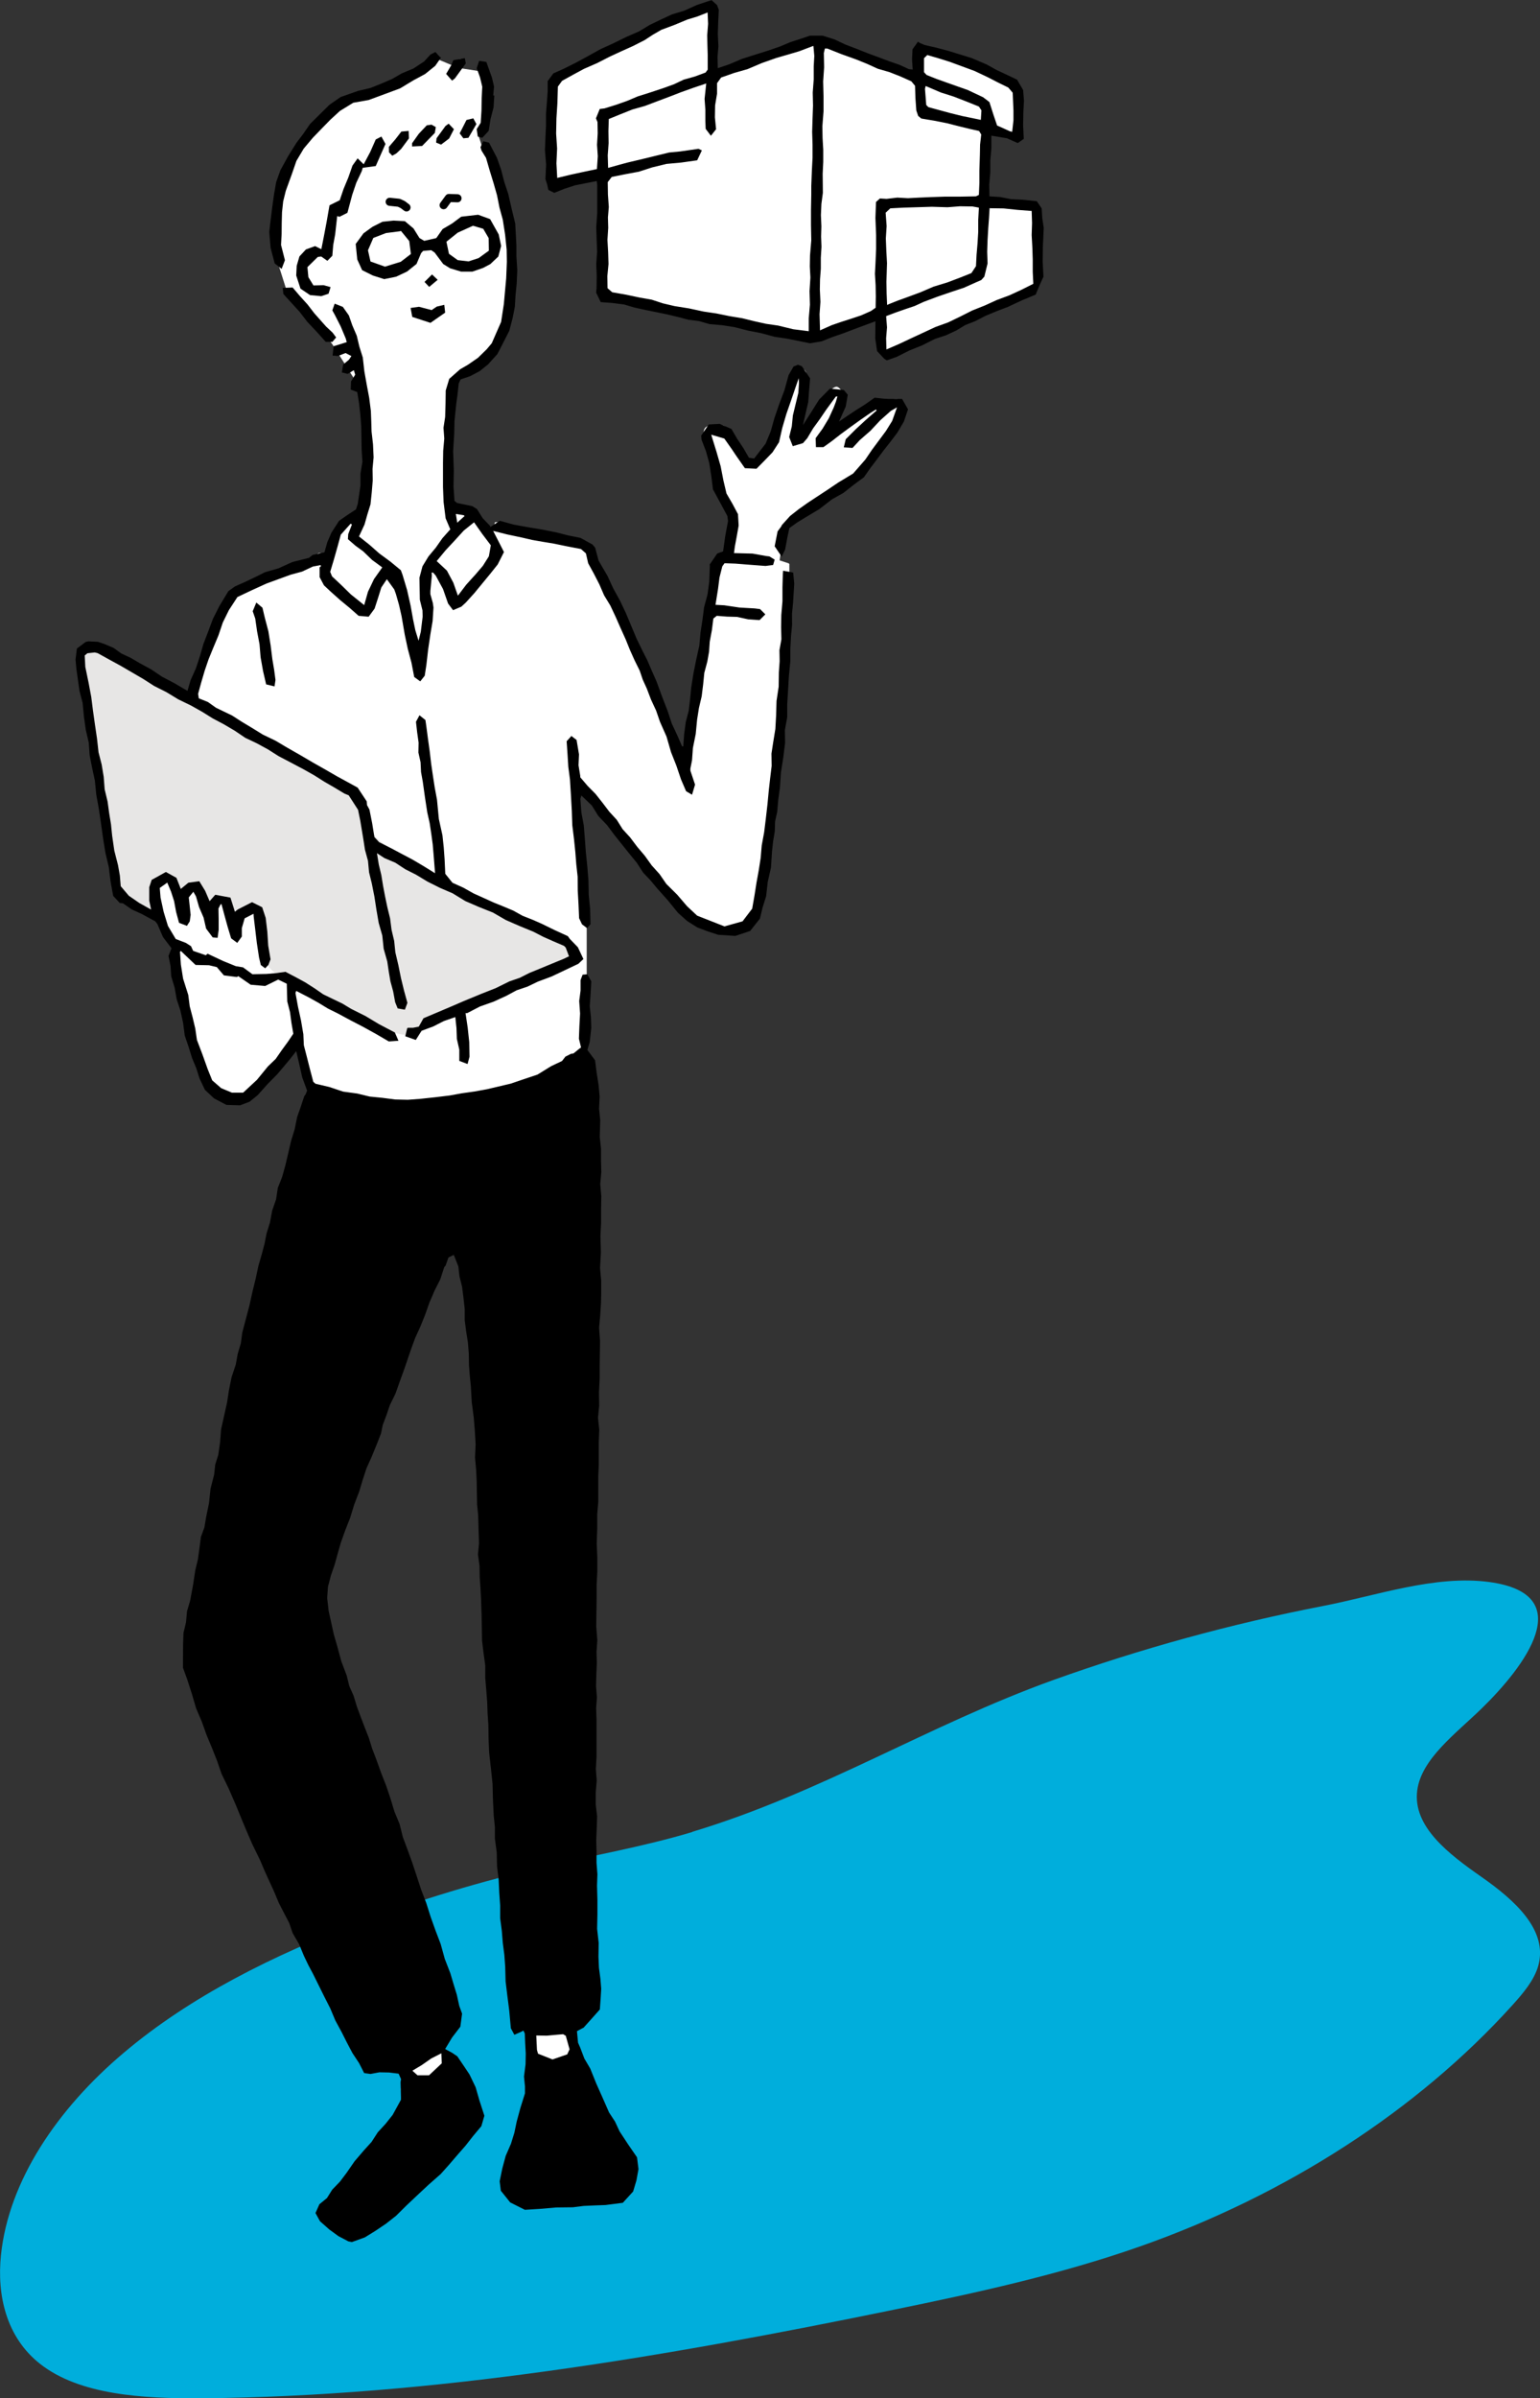
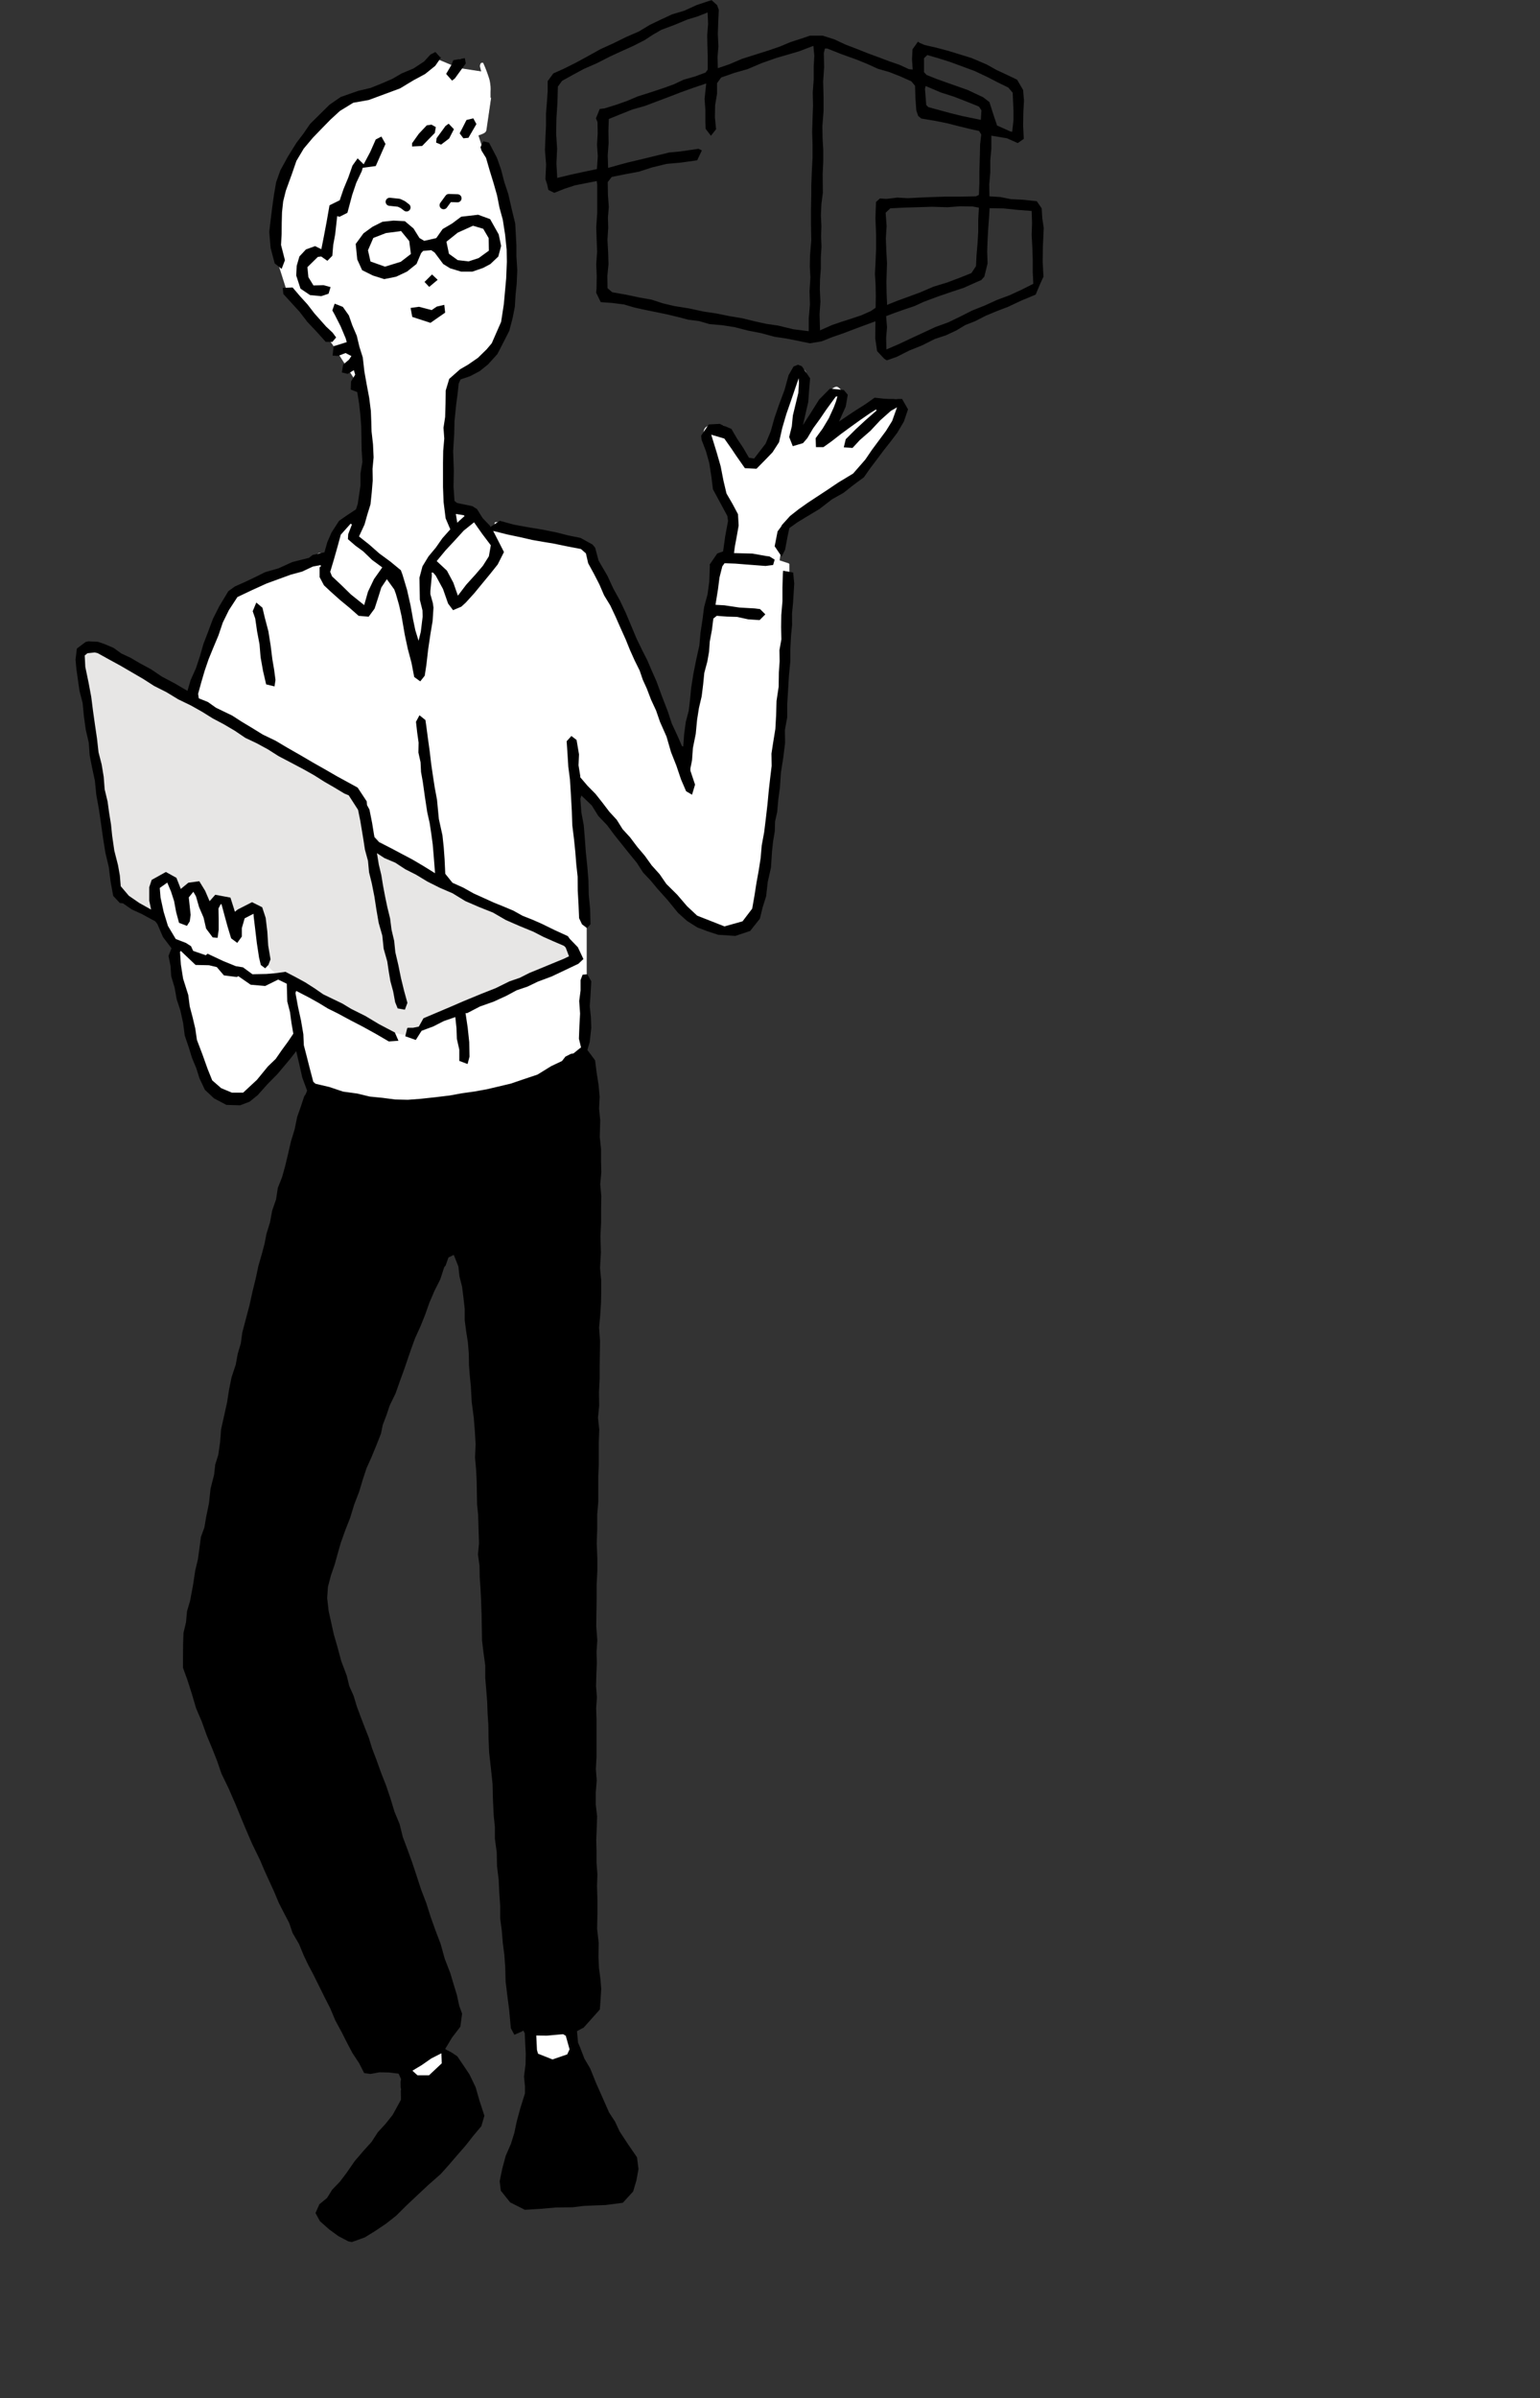
<svg xmlns="http://www.w3.org/2000/svg" id="_レイヤー_2" data-name="レイヤー 2" viewBox="0 0 158.2 246.25">
  <rect x="0" y="0" width="158.2" height="246.25" fill="#333333" stroke="none" />
  <g id="_イラスト" data-name="イラスト">
    <g>
-       <path d="M71.11,188.11c-5,1.5-10.17,2.4-15.27,3.58-6.41,1.47-12.71,3.37-18.81,5.67-8.9,3.36-17.49,7.64-24.32,13.42-6.84,5.77-11.82,13.16-12.61,20.76-.43,4.11.53,8.44,4.02,11.18,4.07,3.2,10.56,3.57,16.54,3.53,23.76-.18,47.64-4.26,71.15-9.09,8.54-1.75,17.1-3.62,25.27-6.49,15.08-5.29,28.57-14.02,38.3-24.8,1.12-1.24,2.21-2.54,2.63-3.99,1.07-3.7-2.46-6.81-5.82-9.16-3.36-2.35-7.1-5.17-6.6-8.9.44-3.24,3.94-5.79,6.63-8.41,4.35-4.24,10.09-11.71.77-12.97-5.55-.75-11.59,1.4-17.07,2.46-9.44,1.83-18.73,4.38-27.71,7.6-12.82,4.61-23.83,11.6-37.1,15.59" fill="#00aedc" />
-       <path d="M91.06,36.6c-.08-.09-.17-.21-.25-.33-.13-.18-.26-.35-.41-.51-.14-.15-.13-.31-.1-.61.02-.15.03-.3.02-.47-.03-.39-.02-.78-.02-1.19,0-.18,0-.37,0-.56v-.51l-2.46.91c-.47.17-.93.35-1.4.52l-.89.35c-.42.17-.85.33-1.27.49-.22.08-.47.16-.73.16-.09,0-.18,0-.27-.03-.69-.15-1.37-.27-2.06-.4-.53-.09-1.05-.19-1.58-.29-.66-.13-1.31-.27-1.97-.41-.72-.15-1.44-.31-2.16-.45-.45-.09-.9-.16-1.36-.23-.4-.06-.8-.12-1.19-.2-.99-.19-1.98-.39-2.97-.6l-.28-.06c-1.12-.24-2.24-.47-3.36-.72-.3-.06-.6-.14-.89-.21-.44-.11-.87-.21-1.31-.3-.5-.1-1-.17-1.5-.25-.29-.05-.58-.09-.88-.14-.24-.04-.29-.1-.29-.1,0,0-.03-.07.07-.31.09-.21.11-.42.11-.57,0-1.72,0-3.43,0-5.15v-6.37l-.42.08c-.13.02-.25.04-.37.06-.28.04-.54.09-.81.16-.67.19-1.33.4-2,.6-.41.13-.83.25-1.24.38-.03,0-.06.01-.08.01-.03,0-.09,0-.17-.1l-.06-.07s-.08-.09-.09-.12c.15-.23.09-.45.05-.61-.01-.05-.03-.11-.03-.14v-.46c-.03-.83-.04-1.67-.04-2.5.01-1.67.04-3.34.08-5.02,0-.37.03-.74.06-1.11.02-.31.04-.62.05-.94,0-.2.11-.32.42-.49.34-.19.68-.38,1.03-.55.81-.41,1.63-.81,2.44-1.21.81-.39,1.62-.78,2.42-1.17l1.14-.54c.59-.28,1.17-.56,1.76-.85.34-.17.67-.35,1-.53.41-.22.82-.44,1.24-.64.68-.32,1.43-.64,2.35-1,.6-.23,1.2-.44,1.8-.65l.72-.25s.05.04.08.06c.13.1.26.2.36.3.07.07.11.18.11.22,0,.76-.02,1.52-.04,2.28,0,.49-.02.98-.03,1.48,0,.5,0,1,0,1.5v1.19s.84-.27.84-.27c.27-.08.53-.17.79-.26.67-.24,3.34-1.21,4.01-1.45.83-.3,1.66-.59,2.49-.89l.93-.33c.08-.03.17-.06.26-.09.2-.06.41-.13.62-.23.15-.07.3-.11.46-.11.17,0,.36.04.59.13,0,0,2.89,1.12,3.53,1.37.47.18.93.37,1.4.55.64.25,1.28.51,1.92.76.53.2,1.06.39,1.59.58l.44.16c.11.04.22.07.31.09l.52.14v-1.09c0-.49,0-.97,0-1.45,0-.4.11-.4.21-.4,0,0,.02,0,.08.03.05.02.1.05.15.08.1.05.21.12.35.16.56.17,1.13.33,1.69.49,1.04.3,2.08.6,3.11.92.35.11.7.28,1.06.46.14.07.28.14.43.21.57.27,3.14,1.5,3.14,1.5.29.14.44.38.45.75.03.71.04,1.44.04,2.17,0,.94-.03,1.89-.05,2.83,0,.11-.03.14-.03.14h-.02c-.07,0-.1,0-.13-.01-.08-.01-.17-.02-.26-.03-.32-.03-.44-.06-.52-.23-.05-.1-.16-.22-.32-.24-.48-.08-1.98-.31-1.98-.31l-.25,6.92.33.03c.33.03.66.06.99.1.78.08,1.58.17,2.38.19.1,0,.19,0,.29,0,.4,0,.75.01,1.08.18.23.12.28.19.29.4.01.38.06.77.1,1.14.04.29.07.59.09.89.03.48.02.97.02,1.45,0,0,0,1.19,0,1.57,0,.65,0,1.3,0,1.95,0,.3-.06.47-.23.6l-.22.17.11.25c.12.28.13.31-.24.47-.6.26-1.2.52-1.79.79-.35.16-.7.32-1.06.47l-1.33.58c-.68.3-1.36.59-2.03.9-.32.15-.64.3-.96.45-.33.16-.66.32-.99.47-.35.16-.71.31-1.07.45-.37.15-.74.31-1.1.47-.67.3-1.34.61-2.01.91-.65.29-1.3.59-1.95.88-.3.13-.62.24-.91.32" fill="#fff" />
      <path d="M36.14,229.88c-.09,0-.19,0-.22-.02-.73-.48-1.33-.89-1.88-1.29-.21-.15-.4-.31-.6-.48-.12-.11-.25-.21-.38-.31-.23-.18-.36-.4-.36-.61,0-.24.19-.44.34-.57.43-.34.78-.78,1.11-1.21.09-.12.18-.24.28-.36.25-.32.5-.64.74-.96.21-.28.42-.55.64-.83.32-.4.65-.8.97-1.2.29-.35.58-.71.86-1.06l.59-.73c.77-.96,1.57-1.95,2.33-2.95.28-.37.5-.79.71-1.19.06-.13.13-.25.2-.38.11-.21.05-.5-.08-.65-.27-.33-.28-.68-.03-1.22.03-.06.13-.26.13-.26.17-.33.12-.57.05-.71-.07-.14-.23-.31-.58-.36-.52-.08-1.05-.13-1.58-.18l-.4-.04c-.18-.02-.29-.03-.4-.03-.34,0-.61.11-.84.33,0,0-.02-.02-.04-.05-.25-.35-.44-.65-.59-.93-.58-1.08-1.15-2.16-1.72-3.24-.4-.76-.79-1.53-1.18-2.3l-.66-1.29-.41-.8c-.26-.51-.53-1.01-.78-1.53-.21-.42-.4-.85-.6-1.28l-1.7-3.67c-.19-.42-.39-.84-.58-1.26-.14-.29-.28-.58-.41-.87-.22-.46-.44-.92-.65-1.38-.24-.54-.48-1.08-.72-1.62-.24-.54-.47-1.07-.72-1.61-.12-.26-.25-.52-.38-.77-.14-.29-.29-.57-.42-.87-.19-.43-.37-.86-.54-1.3-.14-.34-.28-.68-.42-1.01-.11-.26-.23-.52-.35-.78-.13-.28-.26-.57-.38-.85-.12-.29-.23-.58-.34-.87-.11-.29-.23-.59-.35-.88-.12-.29-.25-.57-.38-.85-.11-.24-.22-.48-.32-.73-.36-.85-.72-1.7-1.07-2.55l-.07-.16c-.34-.83-.68-1.69-.99-2.54l-.18-.49c-.45-1.25-.92-2.55-1.31-3.84-.25-.82-.4-1.64-.44-2.43-.04-.63.06-1.3.16-1.95l.04-.28c.17-1.18.38-2.32.55-3.29.1-.56.22-1.12.34-1.68.1-.48.2-.96.29-1.43.11-.58.21-1.16.32-1.74.1-.56.2-1.13.31-1.69.06-.32.13-.65.21-.97.08-.35.15-.7.22-1.06.14-.78.28-1.55.42-2.33.12-.69.25-1.39.38-2.08.06-.3.12-.61.19-.91.08-.37.16-.73.22-1.1.08-.46.15-.92.22-1.38.06-.41.12-.82.19-1.23.06-.34.13-.68.21-1.02.04-.18.08-.36.11-.54l.18-.89c.11-.52.21-1.04.32-1.56.19-.88.38-1.77.58-2.65.25-1.09.51-2.18.77-3.27.34-1.41.68-2.81,1.03-4.22.32-1.3.64-2.59.96-3.89.07-.3.15-.6.23-.89.1-.38.2-.76.29-1.14.11-.46.22-.93.33-1.39.17-.72.34-1.44.52-2.15.18-.7.37-1.39.55-2.09.12-.45.24-.9.36-1.36.15-.58.31-1.17.46-1.75.28-1.09.56-2.18.86-3.26.14-.52.33-1.04.51-1.55l.17-.49c.06-.06.12-.12.16-.21l.03-.06c.08-.17.2-.41.07-.64-.28-.46-.37-.99-.46-1.55-.07-.39-.14-.79-.27-1.19-.09-.25-.14-.53-.19-.82-.03-.15-.06-.3-.09-.46l-.17-.76-.46.62-.22.29c-.14.2-.27.38-.42.55-.35.41-.7.81-1.06,1.2l-.79.89c-.47.53-.95,1.08-1.45,1.6-.44.46-.92.91-1.58.98-.11.01-.21.02-.32.02-.7,0-1.37-.24-2.11-.76-.6-.42-1.05-1.02-1.39-1.85-.42-1.04-.82-2.07-1.12-3.12-.26-.89-.46-1.82-.66-2.72-.08-.36-.16-.72-.24-1.08l-.17-.73c-.22-.93-.43-1.86-.63-2.8-.14-.68-.25-1.37-.31-2.05,0-.06.05-.19.1-.32.04-.09.08-.19.11-.3l.06-.21-.15-.15c-.59-.58-.97-1.37-1.36-2.37-.06-.15-.19-.29-.38-.4-.23-.14-.47-.27-.7-.4-.23-.13-.46-.26-.69-.39-.33-.19-1.6-.94-1.91-1.12-.14-.08-.3-.16-.48-.16-.27,0-.34-.04-.39-.35-.07-.45-.14-.9-.21-1.35-.08-.53-.16-1.07-.25-1.6-.07-.44-.15-.88-.22-1.32-.09-.55-.19-1.09-.27-1.64-.11-.68-.21-1.37-.31-2.06-.12-.81-.24-1.62-.37-2.43-.08-.5-.17-1-.26-1.5-.08-.43-.16-.87-.23-1.3-.07-.43-.13-.87-.19-1.3-.06-.4-.11-.81-.18-1.21-.1-.64-.21-1.29-.32-1.93-.12-.71-.24-1.43-.35-2.14-.08-.47-.14-.94-.2-1.42-.05-.37-.1-.74-.15-1.11-.04-.26-.09-.52-.13-.79-.07-.39-.14-.77-.18-1.16-.09-.79.18-1.28.79-1.46.03,0,.09,0,.15,0h.34c.12-.02.25-.02.37-.02.1,0,.2,0,.3.01.19.02.4.09.57.18.31.18.62.36.93.55.26.16.51.31.77.46.35.2.7.39,1.05.58.27.15.54.3.81.45.35.2.71.4,1.06.6.42.24.85.49,1.27.73.59.33,1.18.65,1.78.98l1.16.64.28-.69c.1-.24.19-.47.27-.71.15-.44.29-.87.44-1.31.14-.41.28-.83.42-1.24l.17-.51c.21-.62.43-1.26.67-1.88.43-1.08.79-1.9,1.16-2.65.26-.53.62-1.03.94-1.45.1-.13.28-.27.53-.39.84-.41,1.94-.96,3.08-1.47.25-.11.52-.19.81-.28.17-.05.35-.11.52-.17.24-.09.48-.18.72-.27.25-.09.5-.19.75-.28.28-.1.56-.19.84-.28.28-.09.55-.18.82-.28.2-.07.42-.14.57-.32.23-.26.31-.28.39-.28.09,0,.22.04.4.11l.36.15.11-.37c.07-.21.12-.42.18-.63.14-.49.27-.96.46-1.4.16-.37.44-.75.77-1.04.29-.25.61-.47.96-.7.25-.17.49-.33.73-.51.25-.19.34-.54.37-.73.11-.66.21-1.3.25-1.93.08-1.21.16-2.46.16-3.7,0-1.23-.08-2.45-.17-3.58-.04-.57-.13-1.14-.21-1.69-.04-.24-.07-.47-.1-.7l-.03-.23-.22-.06c-.09-.02-.18-.04-.27-.06-.15-.03-.27-.06-.36-.11-.02-.03-.02-.19.02-.24l.46-.13-.31-.37-.66-1.03-.22.06c-.04-.08-.06-.17-.04-.25l.05-.16-.88-1.38-.15-.03c-.08-.01-.11-.02-.11-.03-.12-.07-.1-.15-.08-.19l.08-.17-.58-.91-.04-.04c-.33-.26-.62-.6-.91-.92l-.06-.07c-.41-.47-.81-.94-1.21-1.41l-.93-1.09c-.39-.45-.78-.91-1.16-1.38,0-.01-.03-.06-.03-.15v-.04s-.88-2.78-.88-2.78c-.33-1.01-.39-2.05-.45-3.15-.05-.91.1-1.78.26-2.69.06-.37.13-.73.18-1.1.12-.88.33-1.65.65-2.34l.19-.42c.38-.86.75-1.67,1.33-2.37.21-.26.41-.53.6-.8.27-.38.53-.75.84-1.07.84-.87,1.88-1.96,3.08-2.7.39-.24.85-.38,1.34-.53l.35-.11c.33-.11.67-.2,1.01-.29.5-.14,1.02-.28,1.52-.46.64-.24,1.25-.57,1.84-.89l.2-.11c.9-.49,1.63-.91,2.28-1.32.2-.13.35-.3.48-.46.08-.09.15-.18.24-.26.18-.16.25-.18.26-.19.07.01.11.03.13.04,0,0-.09.34-.09.34l.39.16,1.48.62.16-.24c.05-.08.11-.16.15-.24.08-.16.19-.26.29-.26.08,0,.17.05.25.13,0,0,0,0,.01.01-.06.09-.2.31-.2.31l-.3.46,2.44.37-.13-.52c-.03-.1.04-.31.09-.35.03-.02.07-.03.12-.03.06,0,.09.02.09.03.22.48.42,1.01.6,1.57.09.27.12.56.15.83.02.19.01.39,0,.59v.28s0,.3,0,.3h.06s-.48,3.3-.48,3.3c-.02.17-.12.31-.5.45l-.32.12.34,1.06.36-.36s.07.04.11.1l.12.19c.26.41.54.84.68,1.27.42,1.24.78,2.51,1.09,3.69l.02.09c.26.96.52,1.95.67,2.94.15,1.02.21,2.08.26,3.1l.02.33c.05.88.09,1.78.02,2.66-.05.71-.16,1.43-.27,2.12-.07.46-.14.93-.2,1.39-.13,1.1-.68,2.02-1.26,3-.11.18-.21.36-.32.54-.14.24-.37.44-.61.66-.11.09-.21.19-.31.29-.48.47-1.04.87-1.68,1.18-.14.07-.28.12-.42.18-.19.07-.37.15-.55.24-.21.11-.45.35-.48.62-.08.62-.13,1.25-.18,1.86l-.02.25c-.05.59-.09,1.18-.13,1.77-.02.25-.03.5-.04.74,0,.2-.02.4-.03.6-.01.21-.03.42-.04.64-.03.38-.05.75-.06,1.13-.01.45,0,.91,0,1.36v.62s0,.54,0,.54c0,.38,0,.77,0,1.15.01.58.04,1.05.09,1.49.03.29.36.5.57.55.25.06.5.1.75.15.28.05.55.1.82.17.08.02.18.09.25.18.32.39.63.79.93,1.19l.41.54c.07.08.14.12.19.14l.51.25.03-.55c0-.25.05-.32.06-.33.02-.02.06-.03.13-.03.08,0,.19.02.31.05.98.26,1.99.47,2.97.66.5.1,1.01.19,1.51.28.46.08.91.16,1.37.25.75.15,1.49.32,2.23.49l.21.05c.4.09.81.22,1.09.54.05.06.09.11.1.13-.12.49.11.86.28,1.13.06.1.13.2.17.31.15.4.35.77.55,1.12.09.17.19.34.27.51.18.36.37.71.55,1.07.46.9.94,1.82,1.37,2.75.38.8.73,1.62,1.07,2.42.2.47.41.95.61,1.42.17.39.35.77.53,1.16.14.29.28.59.41.88.17.37.33.74.48,1.12.17.43.33.86.49,1.29.22.59.44,1.17.67,1.76.19.48.39.95.59,1.42.15.36.3.71.44,1.07.1.25.19.51.28.76l.22.6.55-.02.16-.29.51-3.33c.14-.89.27-1.77.42-2.66.11-.65.23-1.31.34-1.96.14-.8.28-1.6.42-2.4.13-.77.24-1.54.35-2.31.08-.54.16-1.08.24-1.63.05-.31.1-.63.16-.94.1-.55.2-1.13.26-1.7.01-.13.04-.27.07-.4.08-.4.18-.85-.03-1.32l.11-.16c.2-.29.4-.56.62-.78.03-.02.17-.05.25-.06.09-.02.18-.03.26-.05l.26-.08v-.27c-.03-.99.13-2,.48-3.01.1-.29.01-.63-.1-.84-.28-.53-.56-1.06-.91-1.55-.46-.64-.68-1.37-.72-2.37-.02-.48-.14-.93-.26-1.38-.18-.66-.37-1.26-.55-1.86l-.18-.6c-.02-.08-.05-.15-.08-.22-.02-.06-.05-.11-.06-.17-.05-.17-.02-.35.08-.5.1-.15.25-.24.43-.25l.34-.03c.26-.02.52-.04.78-.07.03,0,.06,0,.09,0,.28,0,.54.16.75.47.52.75,1.01,1.54,1.48,2.3l.37.61c.07.11.23.37.53.37.26,0,.43-.21.49-.28.14-.17.29-.34.44-.51.28-.31.57-.64.82-1,.29-.42.45-.92.59-1.33.19-.57.36-1.15.53-1.73.1-.35.21-.69.31-1.04.1-.33.21-.66.32-1,.22-.67.44-1.36.63-2.05.1-.36.18-.57.38-.71,0,0,.06-.03.25-.03.05,0,.12.02.18.05.05.02.1.03.14.05.49.14.62.33.57.85-.02.23-.04.46-.05.69-.04.57-.08,1.16-.17,1.72-.06.39-.16.77-.27,1.18-.05.2-.11.4-.15.6-.03.13-.05.26-.08.38l-.08.44.65.29.97-1.53c.13-.2.25-.41.37-.62.41-.7.8-1.36,1.42-1.85.21-.16.37-.25.5-.25.05,0,.2,0,.48.35.09.12.18.24.27.36l.1.14c.13.18.08.31-.08.65-.04.08-.08.16-.11.24-.13.32-.29.64-.46.99-.08.16-.16.33-.25.51l-.56,1.17,1.64-1.11c.4-.27.77-.52,1.14-.77.16-.11.33-.22.49-.33.46-.32.94-.64,1.43-.9,0,0,.02-.01.09-.01.13,0,.31.05.49.12.13.06.28.12.46.12.14,0,.27-.04.41-.11.17-.1.36-.14.57-.14.16,0,.34.03.53.09.14.04.37.44.33.74-.09.74-.41,1.4-1.06,2.21-.58.72-1.12,1.48-1.65,2.22l-.4.55c-.16.22-.32.45-.47.68-.28.41-.53.79-.84,1.15-.18.21-.43.37-.71.54-.1.06-.2.13-.3.19-.61.41-1.22.82-1.83,1.22l-1.39.92c-.58.38-1.16.77-1.73,1.15l-.35.23c-.44.29-.9.59-1.31.94-.24.21-.29.54-.34.83l-.03.16c-.04.21-.07.43-.1.64l-.1.63h.01s-.21,1.46-.21,1.46l.92.3.08.07v1.11c0,.27,0,.53,0,.8v.19c-.02.58-.03,1.17-.05,1.75-.04.88-.09,1.76-.14,2.64l-.23,4.23c-.04.74-.08,1.49-.13,2.23l-.06,1c-.09,1.41-.19,2.87-.32,4.3-.09,1.01-.2,2.02-.32,3.03-.06.51-.12,1.02-.17,1.53-.04.33-.07.65-.1.98-.05.51-.1,1.01-.16,1.52-.04.34-.09.68-.15,1.02-.05.32-.1.65-.14.98-.05.42-.09.84-.14,1.26-.02.26-.11,1.09-.11,1.09-.05.45-.09.9-.16,1.35l-.07.46c-.12.81-.24,1.66-.41,2.47l-.04.21c-.14.69-.28,1.4-.56,2-.41.88-1.18,1.42-2.23,1.56-.3.04-.58.06-.84.06-.3,0-.57-.03-.81-.08-.47-.11-.92-.3-1.39-.5-.23-.1-.46-.19-.69-.28-.68-.26-1.16-.79-1.67-1.35l-.12-.13c-.32-.35-.65-.7-.97-1.04-.43-.45-.85-.91-1.26-1.37-.3-.34-.58-.71-.85-1.07-.16-.21-.31-.42-.48-.62-.53-.67-3.02-3.81-3.02-3.81l-.88-1.12c-.5-.63-.99-1.26-1.5-1.89-.21-.26-.43-.5-.67-.75-.11-.12-.22-.24-.34-.37l-.47-.53-.14.69c-.01.05-.02.1-.03.14-.03.11-.06.22-.04.34.07.76.14,1.52.22,2.27.1,1.06.21,2.12.3,3.18.18,1.94.34,3.89.49,5.83.05.58.05,1.08.03,1.53v5.89c.02.27,0,.52-.03.79-.02.21-.04.43-.04.64,0,.71,0,1.43,0,2.14v1.55c.02.38.02.74-.01,1.09-.01.12-.08.26-.15.42-.04.1-.09.2-.13.3l-.1.26.23.16c.62.42.78,1.13.85,2.12.05.73.1,1.45.15,2.17.06.88.13,1.77.18,2.66.02.33.01.66,0,1.01,0,.22-.01.45-.01.67,0,.69.01,1.38.02,2.06l.02,1.56c0,1.22.02,2.45.02,3.67,0,.97,0,1.94-.02,2.91,0,.46-.02.93-.03,1.39-.01.62-.03,1.24-.04,1.86,0,.52.01,1.04.02,1.56,0,.32.02.65.02.97,0,.29,0,.59-.02.89,0,0-.02.65-.04.94-.03.58-.05,1.16-.06,1.75,0,.5,0,.99.02,1.49.01.41.02.81.02,1.22,0,.79-.02,1.59-.04,2.38v.12c-.01.37-.03.74-.04,1.11-.02.55-.04,1.11-.05,1.67,0,.65,0,1.31,0,1.96,0,.58,0,1.16,0,1.75,0,.72-.02,1.44-.04,2.16-.01.45-.02.9-.03,1.36-.02,1.32-.04,2.63-.06,3.95,0,.7-.01,1.4-.02,2.1,0,.78-.01,1.55-.02,2.32,0,.56-.02,1.13-.03,1.69-.01.84-.03,1.68-.03,2.52,0,.76,0,1.52.01,2.28,0,.66.01,1.33.01,1.99,0,.81,0,1.61-.01,2.42,0,.77-.02,1.54-.02,2.32,0,.57,0,1.15.01,1.72,0,.55.01,1.1.01,1.65,0,.43,0,.87-.02,1.3,0,.47-.02.94-.02,1.41,0,.6.01,1.2.02,1.79,0,.6.02,1.2.02,1.8,0,.44-.01.87-.02,1.3,0,.39-.02.78-.02,1.17,0,.45,0,.89.01,1.33,0,.37.01.73.01,1.1,0,.35,0,.7,0,1.05,0,.44-.01.89,0,1.33,0,.68.02,1.37.04,2.05.01.48.02.96.03,1.44,0,.53.01,1.07.02,1.6.01.94.02,1.89.05,2.84.02.59.05,1.18.09,1.77.02.37.05.73.06,1.1.02.42.03.83.05,1.25.01.34.02.68.04,1.02.01.24.03.47.04.71.03.43.06.88.05,1.31-.01.77-.22,1.31-.67,1.7-.26.23-.51.46-.76.69l-.32.29-.04.05s-.07.03-.14.05c-.23.09-.51.21-.55.5-.04.37-.02.79.08,1.3.04.19.16.32.25.42.03.03.07.07.08.09.11.58.4,1.09.68,1.58.12.21.23.41.34.63.13.28.24.57.35.88.08.22.16.45.25.67.13.32.28.62.43.94l.21.46c.08.17.15.33.23.5.16.36.32.72.5,1.07.35.68.71,1.34,1.08,1.95.25.42.51.83.77,1.24.31.49.61.98.91,1.48.2.35.25.62.18.91-.11.43-.2.86-.29,1.29-.07.34-.14.68-.22,1.02-.09.38-.36.64-.91.86-.45.19-.94.2-1.46.22h-.18c-.68.03-1.36.09-2.03.15-.44.04-.89.08-1.33.11-.21.01-.43.02-.64.02h-.55c-.18,0-.35,0-.53,0-.47.02-.95.05-1.42.08-.59.04-1.18.07-1.78.09h0c-.51,0-.88-.19-1.18-.59-.12-.16-.26-.32-.39-.47-.2-.23-.4-.45-.54-.7-.13-.21-.2-.51-.17-.73.13-1.08.51-2.07.9-3.13.08-.22.16-.43.24-.65.18-.5.31-1.02.44-1.53.06-.26.13-.51.2-.77.06-.23.13-.46.2-.7.07-.23.14-.46.2-.69.14-.51.27-1.02.4-1.53l.02-.09c.05-.21.11-.44.12-.68v-.11c0-.33.01-.71-.11-1.05-.13-.35-.12-.67.02-1,.26-.58.19-1.15.14-1.65-.03-.23-.05-.45-.05-.67,0-.3-.01-.63-.06-1.01-.03-.23-.21-.43-.36-.52l-.08-.05h-.12c-.18,0-.42.11-.52.3-.04.08-.07.09-.14.09-.04,0-.09,0-.15-.02-.05-.01-.13-.03-.16-.32-.04-.37-.07-.74-.1-1.11l-.06-.74-.14-1.54c-.09-.97-.18-1.94-.26-2.91-.06-.74-.12-1.48-.17-2.23-.04-.49-.07-.98-.11-1.47-.05-.62-.1-1.24-.15-1.86-.09-1.12-.18-2.24-.26-3.36-.05-.76-.09-1.52-.13-2.29-.04-.65-.07-1.31-.11-1.96-.02-.4-.06-.79-.11-1.18-.04-.39-.08-.78-.1-1.17-.04-.59-.06-1.18-.09-1.77-.02-.5-.05-.99-.07-1.49-.04-.59-.08-1.17-.12-1.76-.04-.48-.07-.96-.1-1.44-.03-.44-.05-.88-.08-1.33-.03-.51-.05-1.01-.09-1.52-.04-.53-.08-1.07-.12-1.6-.05-.64-.09-1.27-.13-1.9-.04-.63-.07-1.27-.1-1.9-.03-.67-.07-1.33-.11-2-.03-.42-.07-.83-.1-1.24-.04-.42-.08-.84-.1-1.26-.04-.69-.07-1.39-.09-2.08l-.16-3.9c-.04-.91-.07-1.83-.09-2.74-.01-.44-.02-.89-.02-1.33,0-.52-.01-1.04-.03-1.56-.01-.38-.04-.75-.06-1.13-.02-.36-.05-.73-.06-1.09-.02-.54-.03-1.08-.04-1.62-.01-.69-.03-1.39-.06-2.08-.05-1.03-.11-2.07-.18-3.1l-.06-1c-.07-1.08-.14-2.16-.21-3.24-.03-.41-.07-.83-.11-1.24-.03-.31-.06-.63-.08-.94-.04-.42-.07-.84-.1-1.27-.05-.73-.11-1.46-.18-2.19-.09-.91-.19-1.82-.3-2.72l-.15-1.26c-.06-.56-.13-1.14-.22-1.71-.02-.14-.04-.28-.05-.42-.06-.54-.13-1.14-.59-1.65,0,0,0,0,0,0,0,0,0-.02,0-.03-.01-.05-.02-.09-.04-.14l-.13-.38-1.21.58.13.31c.1.23.04.32-.13.41-.12.07-.22.18-.27.3,0,0-1.62,4.02-1.98,4.9-.14.35-.29.69-.43,1.03-.19.46-.39.92-.57,1.38-.42,1.06-.81,2.11-1.18,3.12-.16.44-.3.88-.45,1.33-.14.41-.27.82-.42,1.23-.08.22-.18.44-.27.66-.08.19-.17.38-.24.57-.19.5-.37,1-.55,1.5,0,0-.43,1.19-.48,1.34l-1.34,3.62c-.29.78-.58,1.57-.86,2.35l-.2.56c-.26.71-.52,1.42-.76,2.14-.18.53-.34,1.07-.51,1.6-.1.34-.21.67-.31,1.01-.11.35-.23.7-.35,1.05-.25.74-.51,1.51-.71,2.29-.05.2-.11.4-.18.59-.19.59-.38,1.19-.28,1.88l.05.34c.04.33.09.66.16,1l.13.6c.22,1.01.45,2.05.72,3.06.2.73.45,1.46.69,2.16.1.28.35,1.05.35,1.05.21.63.42,1.27.64,1.9.2.58.41,1.16.62,1.73.18.5.36,1,.54,1.5.17.49.34.97.51,1.46.21.6.42,1.19.63,1.79.15.42.31.84.46,1.25.19.51.38,1.01.56,1.52.28.79.55,1.59.82,2.39.17.51.34,1.02.52,1.53.12.34.24.69.36,1.03.18.51.37,1.03.54,1.55.13.41.26.82.38,1.23.15.48.29.97.45,1.45.18.55.39,1.09.59,1.63.15.41.3.81.45,1.22.5,1.4.98,2.81,1.46,4.22.34.99.67,1.98.98,2.98.21.67.42,1.34.62,2.01.13.44.27.88.4,1.32.07.22.15.45.23.67l.05.15c.13.37.09.71-.14,1.04-.37.53-.74,1.05-1.11,1.58l-1.13,1.6,1.03-.36s.08-.02.11-.02c.03,0,.12,0,.27.24.14.22.37.38.56.5.4.26.6.52.7.88.08.3.26.55.42.78l.07.1c.54.78.82,1.7,1.06,2.57l.1.39c.1.4.21.81.36,1.2.1.26.05.45-.22.76l-.39.46c-1.25,1.46-2.54,2.96-3.86,4.39-.5.54-1.07,1.04-1.63,1.53-.26.23-.52.45-.77.69l-.66.61c-.5.47-1.01.94-1.53,1.39-1.03.89-1.98,1.68-3.08,2.27-.08.05-.17.09-.25.14-.31.18-.57.33-.87.33h-.04Z" fill="#fff" />
      <path d="M41.62,106.25c-.81-.04-1.6-.37-2.35-.71-3.32-1.5-6.58-3.12-9.78-4.87-.88-.48-1.8-1.03-2.22-1.94-.45-.96-.21-2.09-.32-3.14-.11-1.05-.91-2.25-1.95-2.04-.17.04-.35.11-.52.09-.59-.07-.59-.99-1.08-1.33-.68.48-1.52.73-2.36.71.08-.57-.23-1.17-.74-1.42-.51-.25-1.18-.14-1.58.26-.03-.64-.4-1.26-.98-1.53-.58-.27-1.34-.11-1.72.39-.09,1.07-.18,2.14-.27,3.21-.45,0-1.25-.77-1.67-.97-.44-.21-.88-.36-1.31-.61-.14-.08-.3-.16-.48-.16-.27,0-.34-.04-.39-.35-.07-.45-.14-.9-.21-1.35-.08-.53-.16-1.07-.25-1.6-.07-.44-.15-.88-.22-1.32-.09-.55-.19-1.09-.27-1.64-.11-.68-.21-1.37-.31-2.06-.12-.81-.24-1.62-.37-2.43-.08-.5-.17-1-.26-1.49-.08-.44-.16-.87-.23-1.3-.07-.43-.13-.87-.19-1.3-.06-.4-.11-.81-.18-1.21-.1-.64-.21-1.29-.32-1.93-.12-.71-.24-1.43-.35-2.14-.07-.47-.14-.94-.2-1.42-.05-.37-.1-.74-.15-1.1-.04-.27-.08-.53-.13-.79-.07-.39-.14-.77-.18-1.16-.09-.79.18-1.28.79-1.46.03,0,.09-.01.15-.01h.34c.12-.02.25-.02.37-.02.1,0,.2,0,.3.01.19.02.4.09.57.18.31.18.62.36.93.55.26.16.51.31.77.46.35.2.7.39,1.05.58.27.15.55.3.81.45.35.2.71.4,1.06.61.42.24.85.49,1.27.73.59.33,1.18.65,1.78.98,2.69,1.47,5.35,2.64,7.86,4.49,2.59,1.91,5.1,3.98,8.03,5.35,1.24.58,2.68,1.16,3.15,2.44.18.48.19,1.02.34,1.51.37,1.24,1.52,2.05,2.6,2.76,2.56,1.67,5.16,3.46,7.89,4.84,1.01.51,2.06.72,3.07,1.29,1.31.73,2.65,1.42,4.05,1.95,1.16.44,2.44.82,3.18,1.81.14.19.27.42.25.66-.02.26-.21.47-.39.65-1.78,1.74-4.23,2.45-6.53,3.2-2.53.83-5.02,1.96-7.15,3.58-.82.5-1.68,1.02-2.64,1.08-.11,0-.22,0-.33,0" fill="#e7e6e5" />
      <path d="M35.89,37.06c-.22.01-.39-.17-.53-.34-1.25-1.5-2.58-2.86-3.84-4.34,0,0-.93-1.09-.93-1.09-.39-.45-.78-.91-1.15-1.38,0-.01-.03-.07-.03-.15v-.04s-.88-2.78-.88-2.78c-.33-1.02-.39-2.06-.45-3.15-.05-.91.1-1.78.26-2.69.06-.37.13-.73.18-1.1.12-.88.33-1.65.65-2.35l.19-.42c.38-.86.75-1.67,1.33-2.37.21-.26.41-.53.6-.8.27-.38.53-.75.84-1.07.84-.87,1.88-1.96,3.08-2.7.39-.24.85-.38,1.34-.53l.35-.11c.33-.11.67-.2,1.01-.29.5-.14,1.02-.28,1.52-.46.65-.24,1.26-.57,1.85-.89l.2-.11c.91-.49,1.63-.91,2.28-1.32.2-.13.35-.31.48-.46.08-.09.15-.18.24-.26.18-.16.25-.18.26-.19.07.01.11.03.12.04,0,0-.09.34-.09.34l.39.16,1.48.62.16-.24c.05-.08.11-.16.15-.24.08-.17.19-.26.29-.26.07,0,.16.05.26.14-.06.09-.2.31-.2.31l-.3.46,2.44.37-.13-.52c-.02-.1.04-.31.09-.35.03-.02.07-.03.12-.03.06,0,.09.02.09.03.22.48.42,1.01.6,1.57.09.27.12.56.15.83.02.19.01.39,0,.59v.28s0,.3,0,.3h.05s-.28,2.03-.32,2.18c-.24,1.03-1.09,1.56-2.19,1.54-.06-.14-.12-.27-.18-.4-.51.41-1.24.51-1.84.25-.74.48-1.68.65-2.54.46-.5.34-1.05.59-1.63.74-.21.06-.44.1-.65.02-.21-.08-.37-.31-.29-.52-.45.54-1.14.86-1.85.87-.38.39-.65.9-.74,1.45-.37-.21-.86-.1-1.2.16-.34.26-.56.64-.75,1.02-.45.88-.82,1.8-1.09,2.75-.14-.18-.43-.14-.59.01-.16.15-.22.38-.26.6-.3,1.38-.44,2.79-.43,4.2-.67-.31-1.52-.14-2.02.4-.78.84-.57,2.17-.31,3.29.06.24.13.5.33.63.23.15.54.07.81.11.36.05.66.3.93.53.43.37.86.74,1.29,1.11.27.23.54.47.71.78.19.34.25.73.3,1.12.12.92.25,1.84.37,2.76.05.38-.02.91-.39.93" fill="#fff" />
      <path d="M73.08,0l.58.52.18.49-.06,1.25-.04,1.25.06,1.25-.09,1.1.03,1.14,1.18-.4,1.31-.56,1.36-.43,1.36-.43,1.14-.39,1.12-.47,1.15-.37.85-.29h1.29s1.21.38,1.21.38l1.15.54,1.18.45,1.1.44,1.12.41,1.11.42,1.02.35.98.45.39.04-.07-1.05.05-1.03.56-.78.21.14.47.2,1.22.28,1.21.32,1.2.37,1.2.37,1.55.66,1.02.57,1.05.49,1.05.5.62,1.06.09,1.09-.06,1.09-.03,1.42.07,1.42-.62.43-.99-.44-.1-.05-1.62-.27v1.29s-.11,1.24-.11,1.24v1.24s-.11,1.23-.11,1.23l.02,1.23,1.12.07,1.1.22,1.12.05,1.53.16.5.74.06,1.01.15,1-.09,1.92-.02,1.54.08,1.54-.4.88-.4.96-1.44.6-1.41.66-1.15.44-1.13.47-1.09.56-1,.39-.93.56-1.07.5-1.13.37-1.29.65-1.34.54-1.29.65-1.02.36-.26-.16-.74-.79-.19-1.31.02-1.75-1.82.67-1.53.58-1.1.38-1.08.43-1.2.2-1.21-.25-1.21-.24-1.22-.18-1.36-.37-1.38-.27-1.36-.35-1.28-.2-1.29-.11-1.07-.31-1.1-.14-1.07-.28-1.12-.27-1.12-.23-1.13-.23-1.1-.24-1.08-.32-1.19-.15-1.2-.09-.47-.97.04-.43.02-1.26-.05-1.26.09-1.26-.05-1.26-.04-1.26.1-1.45v-1.45s0-1.45,0-1.45l-.05-.38-1.13.22-1.11.22-1.07.35-1.05.42-.61-.3-.12-.55-.18-.56.07-1.49-.12-1.49.05-1.26.06-1.26v-1.26s.1-1.25.1-1.25l.07-1.02v-1.03l.58-.79,1.09-.49,1.22-.61,1.2-.65,1.31-.73,1.36-.62,1.3-.64,1.33-.58,1.09-.66,1.14-.55,1.17-.54,1.24-.37,1.27-.58,1.32-.44.19-.05ZM83.53,4.72l-1.42.54-1.18.35-1.18.34-1.5.53-1.46.62-1.37.39-1.34.47-.42.58v1.08s-.2,1.2-.2,1.2l-.02,1.23.12,1.22-.53.67-.54-.71-.03-.84v-1.12s-.08-1.12-.08-1.12l.17-1.58-1.31.44-1.26.45-1.24.48-1.25.47-1.24.47-1.28.36-1.23.49-1.2.49-.04,1.23.02,1.25-.09,1.25.04,1.29,1-.28.96-.26,1.6-.38,1.6-.39,1.11-.27,1.14-.11,1.87-.27.35.16-.48,1.02-1.63.23-1.52.14-1.48.36-1.36.44-1.4.26-1.39.28-.41.53.02,1.28.09,1.27-.09,1.07.03,1.07-.08,1.24.07,1.24.04,1.24-.12,1.24.02,1.24.48.42,1.43.25,1.42.3,1.2.21,1.16.38,1.19.28,1.5.24,1.48.32,1.34.2,1.32.27,1.33.22,1.21.3,1.22.27,1.24.18,1.57.38,1.58.2v-1.32s.12-1.41.12-1.41l-.04-1.39.09-1.39-.06-1.13.02-1.13.13-1.56-.03-1.56v-1.59s.03-1.59.03-1.59v-.86s.06-1.55.06-1.55l.07-1.33v-1.33s-.04-1.33-.04-1.33l.04-1.35.05-1.35-.03-1.34.1-1.34v-1.34s.06-1.08.06-1.08l-.09-1.01ZM84.24,33.92l1.22-.54.99-.34,1-.32,1.02-.34.99-.44.49-.34.02-1.16-.02-1.16-.07-1.16.06-1.16.06-1.41v-1.41s-.07-1.76-.07-1.76l.06-1.64.4-.36.69.04,1.09-.13,1.1.06,1.14-.06,1.14-.05,1.53-.05h1.53s1.64-.03,1.64-.03l.31-.15.05-1.23v-1.23s.05-1.66.05-1.66l.02-1.04.12-1.04-.22-.36-.99-.22-.98-.24-1.34-.34-1.31-.26-1.32-.22-.32-.27-.19-.56-.09-1.26-.04-1.27-.38-.46-1.12-.5-1.14-.45-1.18-.34-1.12-.51-1.14-.46-1.48-.53-1.46-.58h-.24s-.11.47-.11.47l.03,1.46-.1,1.46.04,1.53v1.53s-.12,1.53-.12,1.53l.02,1.21.07,1.21v1.23s-.06,1.23-.06,1.23l.02,1.96-.15,1.14-.05,1.15.05,1.15-.03,1.05.04,1.05-.07,1.13v1.13s-.08,1.06-.08,1.06l-.02,1.06.06,1.27-.09,1.27.05,1.7ZM57.24,18.27l1.32-.32,1.38-.3,1.38-.29.09-1.32-.08-1.17.07-1.17-.02-1.17-.16-.38.39-.96.49-.06,1.16-.36,1.14-.4,1.11-.47,1.36-.43,1.35-.45,1.02-.37.99-.47,1.14-.32,1.11-.41.22-.3v-1.52s-.03-1.01-.03-1.01l-.02-1.01.09-1.16-.05-1.17-1.04.41-1.05.32-1.32.55-1.34.5-.88.51-.84.55-1.18.6-1.2.54-1.19.55-1.31.67-1.35.59-1.13.61-1.12.62-.43.59-.05,1.71-.1,1.56-.03,1.56.1,1.53-.07,1.52.08,1.46ZM91.12,31.32l.19-.09.93-.37.94-.34,1.38-.51,1.35-.58,1.41-.43,1.24-.47,1.23-.49.47-.71.06-1.17.1-1.17.07-1.17v-1.24s.07-1.26.07-1.26l-.65-.12-1.29-.02-1.29.1-1.6-.05-1.59.05-1.34.04-1.34.07-.48.45.1,1.37-.08,1.27.05,1.27.07,1.27-.06,1.91.02,1.2.05,1.18ZM101.66,21.36l-.06,1.01-.08,1.07-.07,1.2-.04,1.2.04,1.21-.33,1.35-.31.35-.57.25-1.23.55-1.27.42-1.43.49-1.41.53-.94.43-.98.33-.97.34-.98.37.09,1.15-.09,1.11.03,1.16,1.3-.56,1.25-.59,1.25-.58,1.25-.58,1.3-.47,1.24-.6,1.23-.62,1.28-.51,1.25-.57,1.29-.48,1.24-.57,1.21-.61-.06-1.24v-1.26s-.04-1.25-.04-1.25l-.07-1.25.04-1.24-.04-1.24-1.44-.11-1.44-.15-1.4-.02ZM102.06,11.8l.37,1.09.21.09,1.13.51.21.04.02-.19.11-.99v-1l-.08-1.83-.45-.53-1.06-.52-1.05-.54-1.35-.64-1.41-.52-1.14-.42-1.15-.36-1.16-.34-.34.33v1.43s.27.29.27.29l1.03.41,1.04.37,1.07.38,1.08.38,1.59.75.64.49.41,1.29ZM100.76,12.3l.06-.97-.26-.39-1.29-.52-1.29-.5-1.32-.42-1.57-.67-.07.29.13,1.66.22.22.99.27,1.25.34,1.26.31,1.9.39Z" />
      <path d="M59.69,107.55l-.22-.9.05-1.29.07-1.29-.09-1.29.14-1.07v-1.08s.21-.55.21-.55l.48-.04.41.72-.08,1.43-.08,1.12.12,1.11.04,1.11-.16,1.46-.24.82.79,1.06.17,1.33.19,1.2.11,1.21-.06,1.22.12,1.2-.05,1.71.13,1.21v1.21s.03,1.21.03,1.21l-.11,1.23.11,1.22-.02,1.22v1.46l-.07,1.46.05,1.63-.09,1.62.12,1.27v1.27s-.02.98-.02.98l-.08,1.3-.12,1.3.1,1.36-.02,1.36-.02,1.25v1.26s-.07,1.39-.07,1.39l.02,1.39-.12,1.23.13,1.23-.05,1.24v2.35s-.05,1.17-.05,1.17v1.32s0,1.31,0,1.31l-.11,1.31v1.48s-.05,1.48-.05,1.48l.06,1.48v1.4s-.07,1.4-.07,1.4v1.4l-.02,1.43-.02,1.43.11,1.42-.08,1.18.03,1.19-.05,1.18-.03,1.18.09,1.12-.08,1.13.04,1.12v1.35s0,1.35,0,1.35v1.2s-.07,1.2-.07,1.2l.09,1.2-.1,1.23v1.24s.14,1.21.14,1.21l-.04,1.22-.05,1.19.03,1.19v1.17s.09,1.17.09,1.17l-.04,1.17.04,1.48v1.48s-.03,1.48-.03,1.48l.16,1.43-.02,1.44.05,1.14.15,1.13.08,1.02-.06,1.02-.08,1.1-.72.81-.96,1.07-.12.05-.55.3.11,1.18.22.5.43,1.13.6,1.02.63,1.56.62,1.39.69,1.57.61.93.47,1.01.88,1.34.91,1.32.15,1.21-.21,1.16-.34,1.14-1.06,1.16-1.78.23-1.12.04-1.12.05-1.11.14-1.73.02-1.6.14-1.6.1-1.51-.76-.96-1.2-.12-.97.27-1.31.35-1.3.54-1.24.35-1.13.24-1.15.38-1.4.47-1.5v-.71s-.1-1.01-.1-1.01l.16-1.26.02-1.11-.06-1.1-.04-.96-.14-.29-.27.14-.66.29-.36-.67-.17-1.85-.19-1.48-.18-1.48-.04-1.49-.09-1.24-.16-1.23-.1-1.23-.17-1.3v-1.31s-.09-1.31-.09-1.31l-.06-1.31-.17-1.41-.03-1.42-.19-1.41v-1.19s-.12-1.17-.12-1.17l-.08-1.63-.04-1.64-.17-1.6-.18-1.6-.06-1.42-.02-1.43-.08-1.17-.04-1.17-.09-1.17-.11-1.3v-1.3s-.18-1.3-.18-1.3l-.15-1.25-.02-1.26-.03-1.48-.05-1.48-.06-1.16-.08-1.15-.02-1.16-.16-1.15.11-1.16-.05-1.44-.04-1.44-.11-1.11-.02-1.11-.02-1.23-.06-1.23-.11-1.23.06-1.37-.08-1.36-.11-1.36-.21-1.61-.09-1.62-.11-1.09-.08-1.09-.02-1.16-.09-1.15-.18-1.14-.15-1.15v-1.17s-.13-1.16-.13-1.16l-.14-1.1-.27-1.08-.11-1-.36-.92-.12-.28-.54.27-.3.84-.13.14-.41,1.26-.6,1.19-.52,1.21-.44,1.25-.49,1.21-.54,1.19-.38,1.04-.36,1.05-.36,1.05-.46,1.27-.45,1.27-.59,1.21-.34,1.01-.38,1-.18.88-.47,1.2-.49,1.19-.53,1.18-.39,1.19-.36,1.2-.51,1.33-.42,1.37-.5,1.27-.46,1.29-.32,1.12-.31,1.12-.38,1.1-.31,1.17-.08,1.17.15,1.32.27,1.22.27,1.22.35,1.2.41,1.52.56,1.48.26,1.07.45,1.01.33,1.1.4,1.07.41,1.07.42,1.07.34,1.1.41,1.07.5,1.39.54,1.38.44,1.31.4,1.32.53,1.28.33,1.33.48,1.28.48,1.32.44,1.33.47,1.44.54,1.41.45,1.42.5,1.4.53,1.39.42,1.52.57,1.47.33,1.11.34,1.11.25,1.14.29.8-.18,1.34-.85,1.11-.71,1.18.72.39.53.36.75,1.11.5.75.63,1.31.4,1.39.5,1.54-.31,1.07-.83.99-.8,1.02-.85.97-.84.98-.86.96-1.24,1.09-1.2,1.12-1.08,1.02-1.06,1.05-1.03.81-1.08.73-1.1.68-1.33.48-.36-.07-1.03-.54-.93-.68-.96-.85-.46-.84.4-.9.78-.64.54-.86.79-.82.68-.9.83-1.2.95-1.11.79-.87.64-.99.8-.87.73-.92.85-1.55v-.27s-.04-1.54-.04-1.54l.05-.31-.25-.56-.98-.12-.99-.02-.92.17-.65-.09-.52-1.02-.68-1.03-.57-1.08-.55-1.09-.64-1.18-.52-1.24-.61-1.2-.58-1.17-.58-1.17-.49-.92-.45-.94-.5-1.21-.66-1.13-.35-1.03-.5-.96-.57-1.11-.48-1.15-.49-1.07-.49-1.07-.46-1.09-.8-1.64-.5-1.15-.49-1.16-.68-1.66-.75-1.73-.75-1.55-.45-1.31-.51-1.29-.56-1.34-.49-1.37-.6-1.41-.43-1.47-.47-1.46-.44-1.21v-1.29s.01-1.14.01-1.14l.04-1.16.26-1.09.1-1.12.32-1.08.29-1.56.24-1.57.27-1.13.16-1.15.15-1.15.36-.98.17-1.03.3-1.46.16-1.49.37-1.45.11-1.02.31-.98.19-1.31.1-1.32.35-1.57.27-1.22.19-1.24.27-1.33.43-1.3.2-1.1.32-1.08.15-1.11.37-1.4.37-1.4.31-1.41.32-1.3.28-1.31.37-1.29.27-1.02.2-1.03.36-1.16.22-1.2.4-1.15.18-1.18.44-1.11.32-1.15.3-1.26.29-1.26.38-1.24.26-1.27.37-1.05.35-1.06.14-.2.16-.38-.5-1.36-.32-1.42-.3-1.28-.64.82-1.27,1.51-1.05,1.07-1,1.12-.83.67-.97.37-1.41-.04-1.27-.67-.94-.88-.55-1.16-.34-1.07-.43-1.03-.33-1.07-.42-1.24-.17-1.3-.28-1.28-.38-1.15-.21-1.19-.35-1.16-.07-1.06-.21-1.04.31-.78-.88-1.16-.57-1.33-.22-.28-1.4-.76-1.01-.46-.91-.63-.32-.03-.68-.73-.27-1.47-.18-1.48-.35-1.47-.24-1.49-.21-1.5-.22-1.5-.27-1.49-.14-1.42-.3-1.39-.24-1.25-.09-1.27-.31-1.34-.19-1.36-.13-1.37-.32-1.24-.18-1.26-.14-.98-.09-.99.14-1.13.89-.67.28-.07.99.05.68.23.92.39.81.58.96.45.92.54,1.18.64,1.11.75,1.31.69,1.31.77.32-1.1.55-1.23.42-1.27.35-1.23.46-1.19.51-1.37.66-1.31.93-1.54.68-.49,1.04-.46,1.03-.49,1.02-.51,1.37-.39,1.43-.65,1.71-.43.38-.3,1.21-.27.29-1.03.43-.99.78-1.21.86-.6.88-.58.18-.55.28-1.89v-1.23s.2-1.22.2-1.22l-.08-1.23-.02-1.19-.02-1.19-.09-1.18-.13-1.19-.19-1.17-.67-.26.03-.83.43-.7-.14-.46-.63.38-.6-.15.13-.8.6-.51.25-.37-.6-.31-.78.3-.55-.04.1-.96,1.35-.42-.1-.37-.52-1.24-.61-1.2-.25-.45.24-.69.84.33.62.88.35,1.01.46,1.07.27,1.13.35,1.11.16,1.42.25,1.4.25,1.33.17,1.34.04,1.05.03,1.05.15,1.33.06,1.33-.11,1.18.02,1.19-.1,1.23-.13,1.23-.32,1.03-.29,1.03-.57,1.23,1.07.85,1.02.9,1.13.83,1.08.89.17.46.47,1.57.36,1.6.26,1.45.23,1.09.33,1.07.23-.92.19-1.56-.02-.64-.27-1.09-.02-1.11-.02-1.15.31-1.17.62-1.02.75-.9.68-.97.81-.91-.48-1.13-.21-1.67-.06-1.56v-1.22s0-1.22,0-1.22l.02-1.26.11-1.26-.08-1.11.17-1.1.04-1.36.02-1.37.36-1.19,1.11-.98.81-.47,1.03-.71.9-.88.52-.62.48-1.1.48-1.09.28-1.83.12-1.32.12-1.32.07-1.7-.02-1.24-.16-1.55-.24-1.54-.34-1.24-.25-1.26-.35-1.23-.4-1.3-.38-1.31-.46-.74-.11-.35.28-.62.6.15.81,1.55.43,1.22.32,1.25.41,1.23.35,1.53.37,1.53.06,1.12.06,1.11v1.12s.09,1.41.09,1.41l-.06,1.4-.12,1.18-.07,1.19-.23,1.17-.34,1.3-.61,1.2-.62,1.2-.96,1.06-.86.69-.97.51-.99.34-.19.43-.11,1.04-.14,1.04-.18,1.76-.03,1.34-.11,1.76.07,1.97-.03,1.68.1,1.45.26.21,1.57.33.48.3.59.94.77.8v.11s.98-.65.98-.65l1.46.4,1.49.27,1.45.24,1.44.29,1.22.31,1.24.25,1.23.68.27.33.35,1.32.91,1.56.6,1.3.69,1.25.61,1.29.54,1.29.54,1.29.61,1.26.51,1,.44,1.03.5,1.13.56,1.53.59,1.52.42,1.28.57,1.22.48,1.1.13.04.09-1.27.17-1.26.3-1.14.14-1.17.11-1.17.23-1.46.29-1.45.32-1.44.12-1.32.2-1.31.17-1.32.35-1.29.18-1.32.06-1.65-.02-.11.78-1.14.6-.21.22-1.56.29-1.57-.07-.51-.83-1.54-.65-1.2-.17-1.36-.21-1.35-.34-1.21-.45-1.17-.04-.42.78-1.15,1.12-.06,1.21.52.58,1,.64.96.58,1,.53.08,1.18-1.53.52-1.25.39-1.39.47-1.37.56-1.49.42-1.53.51-.89.45-.18.4.15.85,1.24-.1,1.22-.09,1.22-.42,1.82-.12.52v.02s.81-1.27.81-1.27l.85-1.35,1.11-1.12,1.42.14.41.49-.21,1.21-.69,1.54.87-.59.86-.57.98-.62.95-.67.92.1.53.03h1.37s.61,1.07.61,1.07l-.43,1.26-.68,1.15-.69.91-.71.9-.68.91-.69.91-.65.93-1.07.79-1.04.82-1.16.65-1.31,1.01-1.42.85-.85.52-.81.58-.18.84-.26,1.38-.35.71-.72-1.06.3-1.53.37-.5.07-.15.84-.93.89-.7.92-.65.94-.62,1.11-.73,1.1-.74,1.52-.92,1.25-1.43.68-1,.72-.97.72-.97.64-1.03.5-1.4-.64.37-1.09.97-1,1.07-1.1.96-.74.8-.9-.06.2-.83,1.02-1.02,1.06-.98,1.09-.95-.06-.11-.56.35-1.04.72-1.03.74-.97.71-.95.74-.85.61h-.77s-.03-.92-.03-.92l.72-.99.63-1.05.51-1.12.23-.61.15-.52-.17.02-.98,1.34-.66.97-.69.95-.6,1.01-.44.51-1.05.31-.37-.94.27-1.09.11-1.12.28-1.16.28-1.16.07-1.04-.03-.47-.34.98-.46,1.35-.47,1.35-.42,1.43-.33,1.46-.67,1.04-.82.85-.83.84-1.19-.06-.93-1.33-.4-.6-.78-1.11-1.35-.4.55,1.78.42,1.46.29,1.49.31,1.31.61,1.05.57,1.07.07,1.17-.19,1.08-.2,1.07-.09.68,1.91.05,1.39.25.34.04.54.33-.16.55-.78.1-1.97-.15-1.12-.09-1.12-.04-.23.32-.29,1.15-.15,1.18-.26,1.62.91.05,1.55.23,1.57.09.55.07.54.54-.59.59-1.17-.08-1.15-.25-1.04-.03-1.04-.08-.35.28-.15,1.19-.22,1.18-.07,1.03-.18,1.02-.31,1.16-.12,1.2-.15,1.21-.28,1.19-.19,1.21-.14,1.46-.29,1.44-.09,1.26-.17.85v.22s.48,1.43.48,1.43l-.31,1.04-.61-.36-.52-1.21-.48-1.42-.55-1.39-.46-1.59-.67-1.51-.4-1.16-.52-1.12-.44-1.15-.41-.9-.32-.94-.52-1.05-.48-1.07-.44-1.09-.52-1.15-.51-1.16-.54-1.15-.64-1.05-.49-1.13-.56-1.09-.59-1.08-.23-1.01-.51-.45-1.41-.27-1.41-.29-1.09-.18-1.09-.19-1.08-.25-1.51-.32-1.43-.36.63,1.23.48.94-.64,1.27-.78.98-.8.97-.83,1.01-.88.97-.45.41-.85.36-.51-.68-.52-1.49-.75-1.38-.26-.3-.16-.02.02.33-.15,1.56v.34s.25.89.25.89l.07.48-.09,1.39-.23,1.37-.23,1.56-.18,1.57-.17,1.11-.46.58-.62-.45-.28-1.46-.38-1.43-.31-1.45-.33-1.91-.26-1.15-.32-1.12-.17-.47-.76-1.05-.57.85-.34,1.09-.35,1.08-.61.83-1.03-.09-.93-.82-.96-.79-.93-.83-.74-.69-.45-.85v-1s.13-.09.13-.09l-.02-.14-.8.15-1.11.52-1.18.32-1.15.42-1.34.49-1.49.68-1.48.7-.88,1.35-.62,1.26-.45,1.33-.54,1.29-.47,1.15-.4,1.17-.35,1.19-.33,1.2.07.46.94.38.83.59,1.66.8.96.62.98.59,1.22.75,1.29.62,1.23.73,1.33.76,1.33.78,1.22.69,1.21.7,1.23.67.89.49.93,1.41.03.38.25.46.28,1.41.23,1.42.48.52,1.23.62,1.09.58,1.1.58,1.07.63,1.26.78-.15-1.91-.09-1.05-.14-1.04-.17-1.13-.25-1.12-.24-1.57-.22-1.57-.18-1-.05-1.01-.22-.99.02-1.02-.15-1.07-.12-1.07.36-.67.61.49.09.62.17,1.29.18,1.29.15,1.29.18,1.23.19,1.23.23,1.23.19,1.98.37,1.68.13,1.22.09,1.23.07,1.5.74.92,1.11.5,1.07.6,1.11.5.97.44.99.4,1,.42.95.53.99.39.98.43,1.33.65,1.35.62.2.28.83.86.57,1.21-.52.49-1.37.65-1.37.65-1.42.53-1.06.51-1.12.38-1.04.56-1.33.61-1.39.49-1.31.68h-.18s.22,1.48.22,1.48l.16,1.49.03,1.5-.2.76-.85-.32v-1.16s-.25-1.1-.25-1.1l-.04-1.11-.12-1.13-1.18.41-1.1.56-1.18.43-.6.95-1.08-.38.2-.83.07-.04h.52s.6-.12.6-.12l.48-.86,1.4-.59,1.39-.59,1.39-.6,1.77-.73,1.47-.58,1.42-.7,1.05-.36.99-.5,1.17-.48,1.16-.48,1.17-.48.57-.27-.34-.9-.17-.17-1.07-.46-1.06-.47-1.03-.53-1.41-.58-1.4-.61-1.33-.77-1.43-.57-1.41-.61-1.31-.8-1.3-.56-1.26-.63-1.21-.73-1.09-.55-1.02-.67-1.13-.48-.76-.5.19,1.17.26,1.08.18,1.11.21,1.1.23,1.1.28,1.14.15,1.17.27,1.14.12,1.17.31,1.32.27,1.33.32,1.31.34,1.23-.26.7-.74-.13-.26-.64-.2-1.09-.29-1.07-.17-1.01-.15-1.01-.37-1.31-.14-1.35-.37-1.3-.23-1.33-.21-1.37-.27-1.36-.28-1.14-.11-1.17-.31-1.14-.18-1.16-.3-1.81-.23-1.13-.96-1.49-.44-.18-1.03-.62-1.04-.6-1.01-.64-1.04-.59-1.32-.7-1.32-.69-1.1-.7-1.14-.62-1.18-.56-1.08-.73-1.12-.66-1.15-.61-1.11-.69-1.14-.64-1.28-.62-1.22-.74-1.27-.64-1.12-.72-1.15-.67-1.15-.67-1.17-.64-1.21-.67-.3-.07-.75.08-.28.23.06,1.17.34,1.64.27,1.44.18,1.42.2,1.42.21,1.42.16,1.43.32,1.25.21,1.27.1,1.29.3,1.25.16,1.17.19,1.17.12,1.18.22,1.52.38,1.49.19,1.07.09,1.09.83.98,1.09.75,1.2.67-.19-.91v-1.39s.25-.75.25-.75l1.46-.81,1.08.6.45,1.14.78-.64,1.12-.15.6.98.46,1.07.58-.66,1.56.29.46,1.45.29-.23,1.47-.75,1.04.52.36,1.09.17,1.42.09,1.43.24,1.41-.22.57-.33.35-.45-.34-.18-.76-.23-1.51-.18-1.52-.14-1.16-.02-.31-.91.47-.29,1v.87s-.47.65-.47.65l-.63-.47-.36-1.19-.33-1.2-.3-1.12-.09.02-.22.43.02,1.1v1.1s-.11.81-.11.81l-.5-.04-.68-.91-.26-1.13-.46-1.07-.32-1.11-.27-.47-.47.58.19,1.79-.09.67-.29.46-.81-.31-.3-1.11-.21-1.13-.31-.96-.39-.93-.77.55.08.99.32,1.47.44,1.44.8,1.34,1.04.4.53.34.22.48,1.3.45.18-.16,1.6.75,1.3.53.74.12.97.71,1.44-.03,1.04-.09.91-.13,1.02.53,1.01.55.97.62.88.61.97.47.98.47.93.56,1.46.73,1.4.84,1.62.85.37.85-.99.07-1.32-.77-1.34-.74-1.31-.68-1.3-.7-.99-.49-.95-.58-.97-.54-1.33-.69-.08.21.26,1.42.31,1.41.24,1.41.05,1.13.28,1.08.34,1.34.35,1.33.22.2,1.44.34,1.4.47,1.46.2,1.28.31,1.31.13,1.3.17,1.31.03,1.31-.1,1.49-.16,1.49-.18,1.27-.23,1.28-.18,1.27-.23,1.23-.29,1.23-.29,1.2-.41,1.55-.52,1.39-.86,1.12-.53.35-.45.57-.29.26-.04.63-.51ZM18.6,97.63l-.11.1.09,1.31.23,1.45.53,1.67.15,1.17.3,1.14.27,1.14.17,1.17.57,1.5.54,1.51.46,1.14.92.8,1.1.46h1.16l1.42-1.32,1.12-1.37.8-.77.63-.91.65-.89.53-.79-.19-1.11-.15-1.11-.28-1.09-.05-1.82-.88-.43-1.34.66-1.49-.13-1.27-.88-.15.09-.23-.03-1.1-.14-.73-.85-.8-.19-1.38-.03-1-.95-.49-.47ZM47.04,61.16l.86-1.13.96-1.06.75-.88.61-.97.2-1.13-.89-1.18-.83-1.18-1.06.85-.93,1.02-.94,1.01-.91,1.1,1.05.98.66,1.24.46,1.31ZM37.41,62.14l.39-1.38.62-1.3.85-1.2-1.05-.77-.9-.87-.82-.6-.76-.66.03-.51.38-.99-.13-.09-1.01,1.13-.35,1.28-.36,1.27-.38,1.27.19.46.98.92.96.94,1.36,1.09ZM55.09,209l.07,1.48.11.39,1.49.59,1.51-.52.24-.52-.39-1.39-.27-.16-.6.05-1.09.1-1.07-.02ZM42.37,212.62l.52.47h1.18s1.31-1.23,1.31-1.23l-.04-1.03-1.04.53-.96.67-.98.59ZM47.73,52.98l-.1-.08-.8-.13.14.9.76-.69Z" />
      <polygon points="80.45 58.6 81.48 58.79 81.59 59.92 81.47 61.87 81.36 63.01 81.37 64.16 81.26 65.3 81.19 66.59 81.19 67.87 81.04 69.42 80.95 70.98 80.87 72.31 80.87 73.64 80.63 74.96 80.65 76.29 80.46 77.81 80.22 79.33 80.12 80.86 79.95 82.11 79.84 83.36 79.62 84.35 79.59 85.37 79.42 86.38 79.31 87.39 79.2 89.08 78.87 90.54 78.7 92.03 78.34 93.18 78.06 94.33 77.06 95.59 75.53 96.1 73.77 95.98 72.7 95.63 71.64 95.23 70.59 94.57 69.65 93.73 68.61 92.45 67.51 91.22 66.82 90.39 66.07 89.6 65.41 88.58 64.64 87.64 63.88 86.69 63.12 85.74 62.36 84.72 61.47 83.79 60.79 82.7 59.72 81.68 59.62 82.03 59.72 83.4 59.97 84.75 60.08 86.12 60.18 87.48 60.33 88.94 60.45 90.4 60.48 91.86 60.62 93.32 60.66 94.9 60.31 95.3 59.79 94.91 59.49 94.28 59.43 92.86 59.35 91.44 59.34 90.02 59.2 88.75 59.1 87.47 58.97 86.2 58.79 84.73 58.74 83.24 58.65 81.64 58.55 80.03 58.38 78.73 58.3 77.43 58.21 76.11 58.7 75.57 59.23 75.98 59.48 77.46 59.43 78.58 59.61 79.68 59.61 79.81 60.36 80.69 61.17 81.51 61.89 82.42 62.59 83.34 63.36 84.18 63.96 85.14 64.73 85.98 65.46 86.95 66.24 87.87 66.95 88.86 67.76 89.76 68.45 90.76 69.57 91.87 70.59 93.06 71.62 94.02 72.92 94.53 74.42 95.12 76.28 94.6 77.27 93.3 77.51 91.93 77.71 90.65 77.94 89.38 78.14 88.1 78.25 86.81 78.5 85.45 78.67 84.07 78.84 82.59 78.98 81.11 79.12 79.88 79.27 78.64 79.25 77.38 79.42 76.27 79.65 74.85 79.73 73.42 79.77 71.98 79.99 70.51 80.01 69.03 80.09 67.9 80.07 66.76 80.27 65.64 80.24 64.39 80.26 63.15 80.38 61.73 80.38 60.31 80.42 58.89 80.45 58.6" />
      <path d="M44.83,24.43l.64-.91.97-.57.94-.7.45-.05,1.29-.15,1.23.45.88,1.57.25,1.18-.29,1.09-.81.77-.75.4-1.1.38h-1.16s-1.13-.34-1.13-.34l-.71-.44-.88-1.18-.35-.24-.83.07-.21.23-.47,1.11-.97.78-1.12.53-1.23.25-1.17-.37-1.1-.55-.5-1.1-.16-1.59.8-1.09.92-.67,1.03-.52,1.14-.12,1.16.06.89.75.61.98.49.29,1.23-.28ZM39.55,27.38l1.62-.5,1.04-.8-.17-1.33-.86-1.05-.05.04-1.48.19-1.3.5-.55,1.27.26,1.15,1.49.53ZM48.59,23.18l-1.57.71-1.16.93.26,1.24.9.65,1.11.13,1.04-.34,1.05-.76-.02-1.29-.56-.96-1.05-.31Z" />
      <polygon points="45.31 5.9 44.71 6.76 43.67 7.6 42.5 8.23 41.09 9.08 39.55 9.65 37.87 10.27 36.29 10.55 34.92 11.39 33.96 12.27 33.05 13.2 32.15 14.13 31.2 15.26 30.45 16.52 29.97 17.91 29.36 19.59 29.09 20.68 28.97 21.8 28.94 22.92 28.93 24.04 28.87 25.15 29.27 26.72 28.93 27.61 28.22 27.05 27.8 25.46 27.66 23.82 27.81 22.52 27.97 21.24 28.15 19.96 28.37 18.7 28.8 17.49 29.59 16.05 30.45 14.67 31.17 13.72 31.85 12.73 32.84 11.75 33.84 10.76 35 9.96 36.79 9.33 38.07 9.03 39.28 8.54 40.3 8.1 41.26 7.54 42.48 7.03 43.57 6.31 44.22 5.6 44.73 5.34 45.19 5.85 45.31 5.9" />
      <polygon points="33 26.34 32.65 26.38 31.58 27.43 31.68 28.46 32.2 29.31 33.24 29.28 33.96 29.48 33.75 30.16 33 30.41 31.85 30.3 30.87 29.64 30.43 28.29 30.48 27.29 30.76 26.33 31.43 25.61 32.37 25.27 33.01 25.59 33.28 24.22 33.54 22.85 33.85 21.08 34.9 20.56 35.29 19.41 35.78 18.23 36.21 17 36.74 16.26 37.36 16.87 38.03 15.61 38.6 14.32 39.18 14.02 39.6 14.78 39.02 16.09 38.6 17.05 37.26 17.23 37.16 17.58 36.6 18.77 36.18 20.01 35.69 21.85 34.88 22.26 34.64 22.19 34.43 24.07 34.23 25.16 34.14 26.26 33.63 26.78 33 26.34" />
      <polygon points="26.33 61.87 26.96 62.4 27.2 63.41 27.57 64.82 27.8 66.26 27.98 67.7 28.16 68.76 28.3 69.82 28.2 70.48 27.34 70.27 27.02 68.89 26.77 67.48 26.66 66.15 26.41 64.83 26.22 63.51 25.96 62.76 26.33 61.87" />
-       <polygon points="50.78 9.81 50.7 11.03 50.39 12.23 50.2 13.44 49.54 14.15 49.08 14.02 48.97 13.26 49.38 12.61 49.46 11.37 49.48 10.13 49.54 8.9 49.31 7.94 48.97 7 49.22 6.25 49.96 6.36 50.54 7.98 50.75 8.89 50.67 9.8 50.78 9.81" />
      <polygon points="34.53 34.65 34.14 35.11 33.46 35.1 32.49 34.02 31.58 33.06 30.78 32.02 29.94 31.1 29.11 30.19 29.04 29.56 30.06 29.52 30.81 30.4 31.59 31.26 32.3 32.18 33.49 33.52 34.17 34.16 34.53 34.65" />
      <polygon points="44.22 33.15 42.35 32.54 42.18 31.62 43.04 31.5 44.34 31.84 44.87 31.48 45.64 31.3 45.73 32.1 44.22 33.15" />
      <polygon points="44.33 12.8 44.77 13.05 44.67 13.65 43.36 14.99 42.33 15.04 42.33 14.71 43.02 13.74 43.84 12.87 44.33 12.8" />
-       <polygon points="40.3 15.99 39.96 15.64 39.95 15.08 40.61 14.31 41.23 13.51 41.98 13.44 42.01 14.21 41.21 15.29 40.72 15.75 40.3 15.99" />
      <polygon points="46.44 8.28 45.83 7.59 46.36 6.69 46.57 6.18 47.75 5.97 47.85 6.51 46.73 8.05 46.44 8.28" />
      <polygon points="47.22 13.69 47.5 13.15 47.92 12.32 48.62 12.15 48.94 12.74 48.12 14.15 47.6 14.2 47.22 13.69" />
      <polygon points="46.63 13.27 46.14 14.22 45.31 14.85 44.8 14.64 44.85 14.19 45.77 12.93 46.09 12.7 46.63 13.27" />
      <polygon points="44.09 29.46 43.61 28.95 44.38 28.18 44.96 28.73 44.09 29.46" />
      <polyline points="41.76 21.3 41.38 21.01 40.98 20.82 40.03 20.72" fill="none" stroke="#000" stroke-linecap="round" stroke-linejoin="round" stroke-width=".83" />
      <polyline points="45.57 21.07 46.11 20.33 47 20.36" fill="none" stroke="#000" stroke-linecap="round" stroke-linejoin="round" stroke-width=".83" />
    </g>
  </g>
</svg>